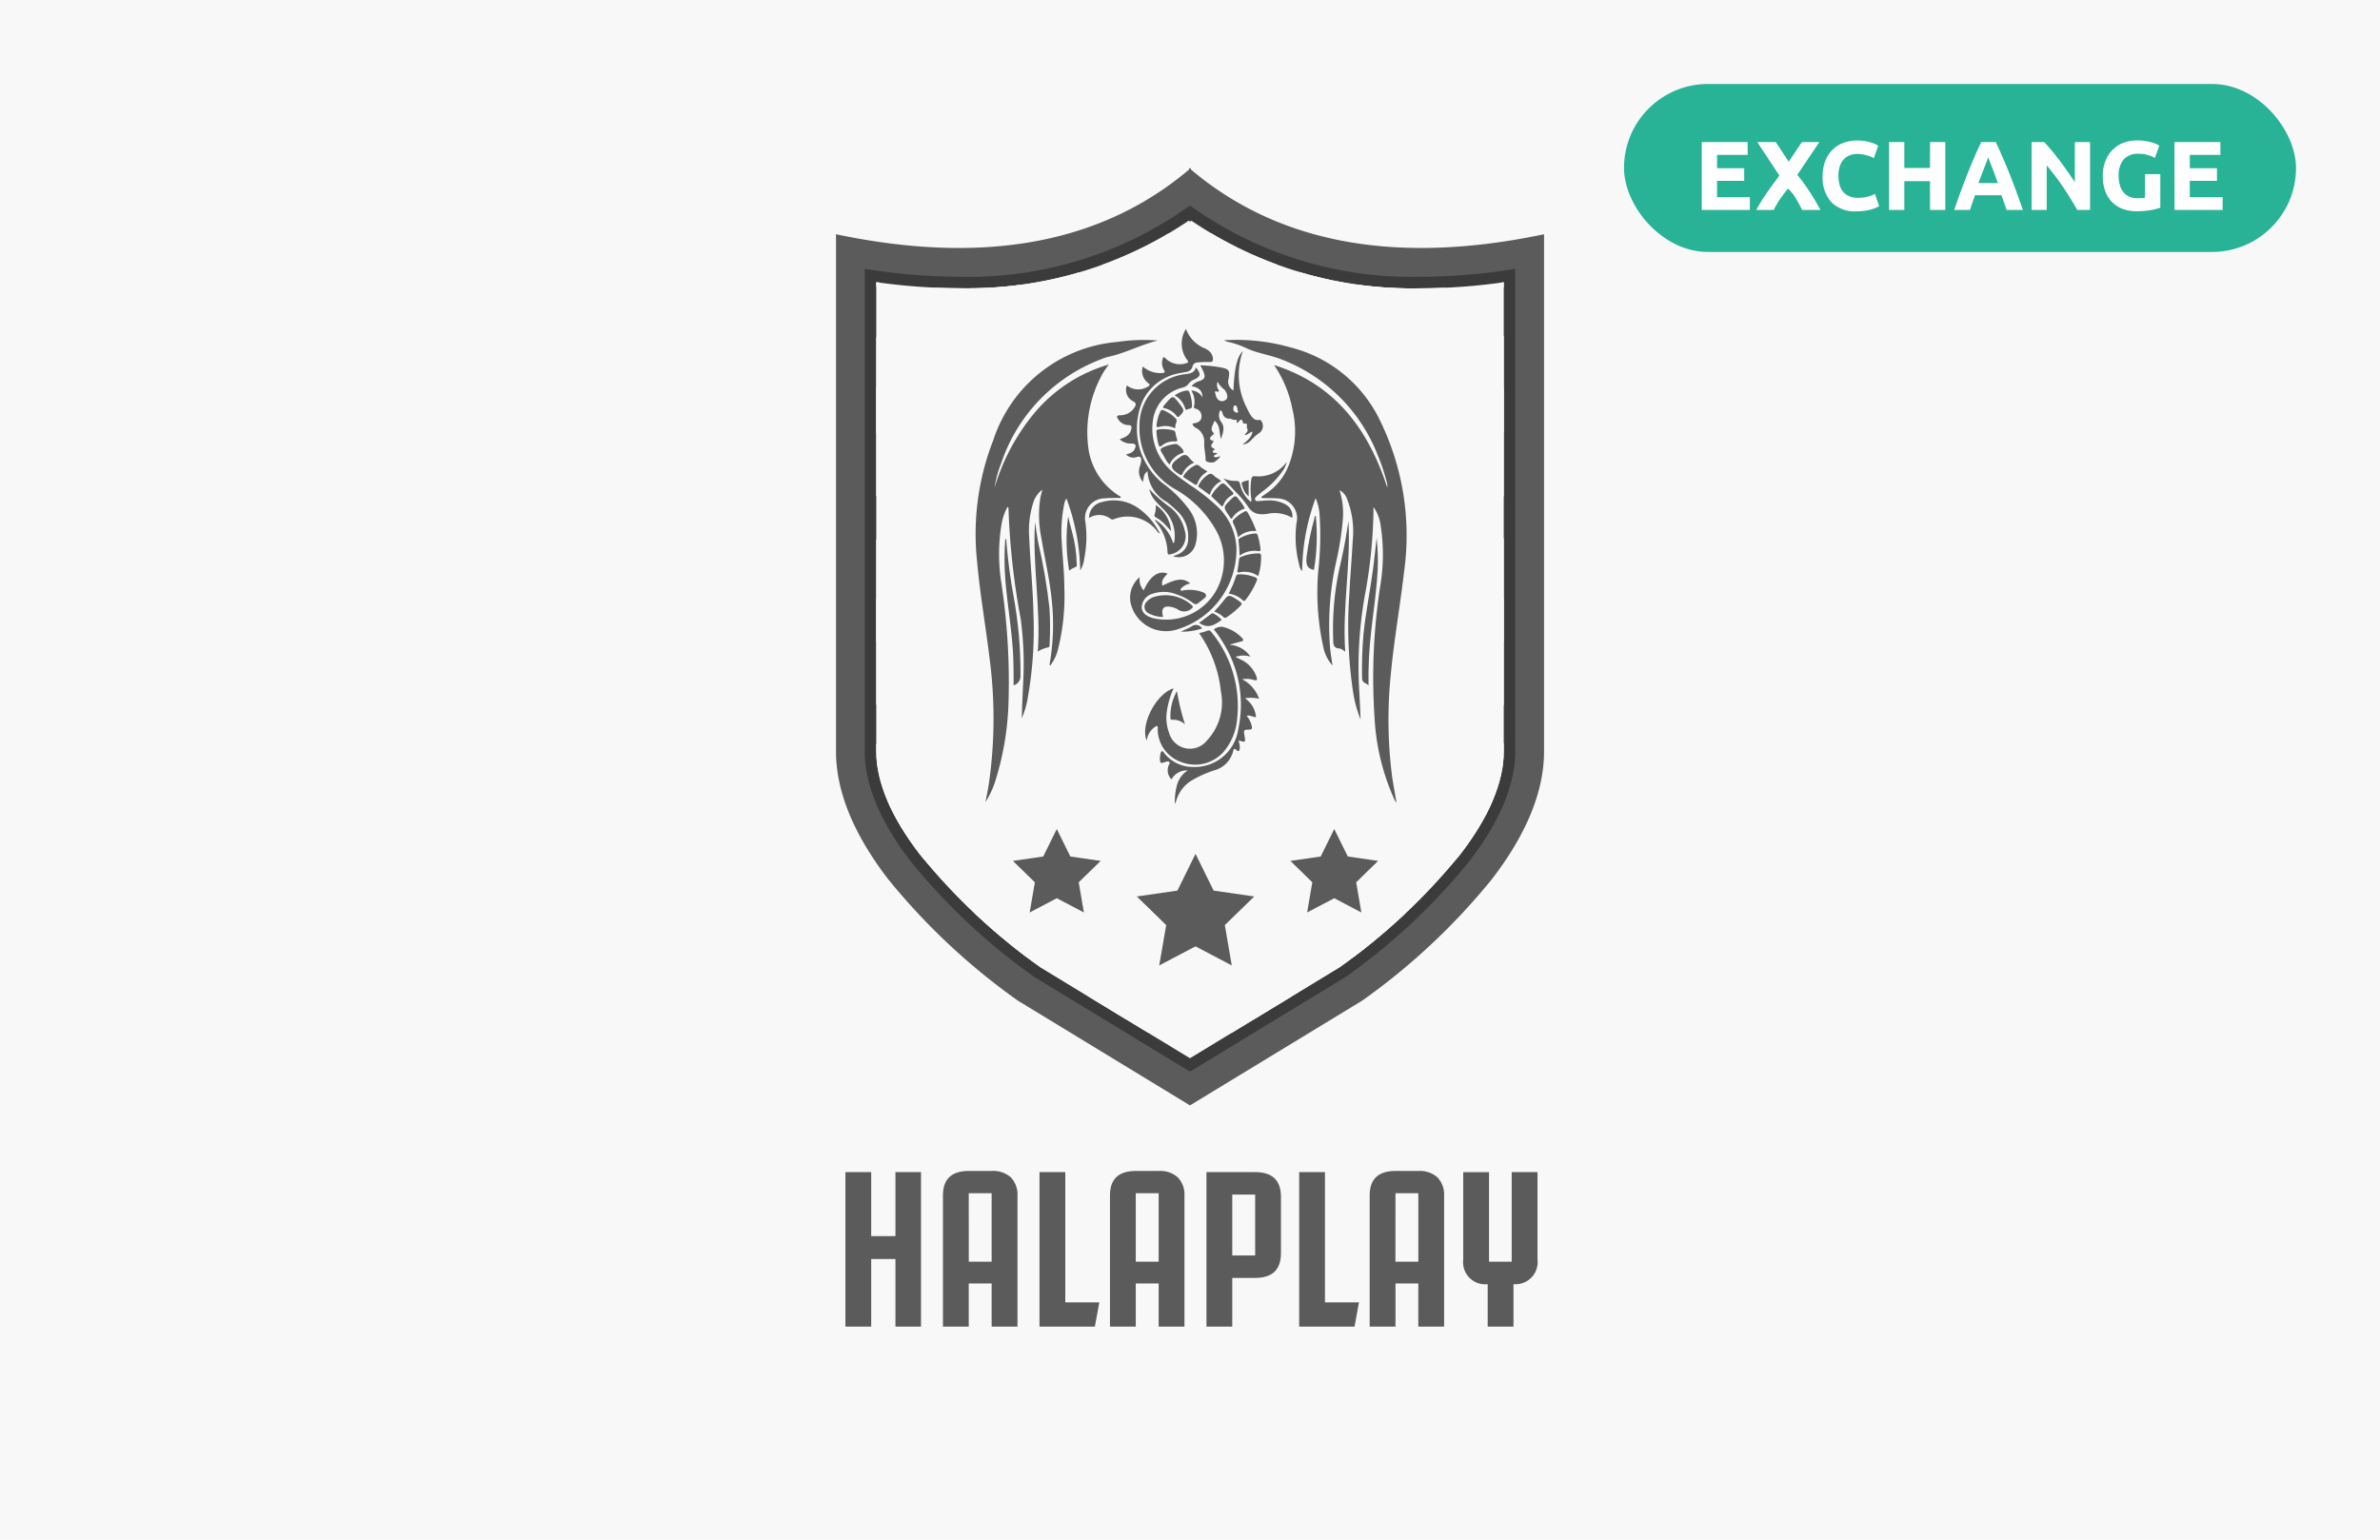
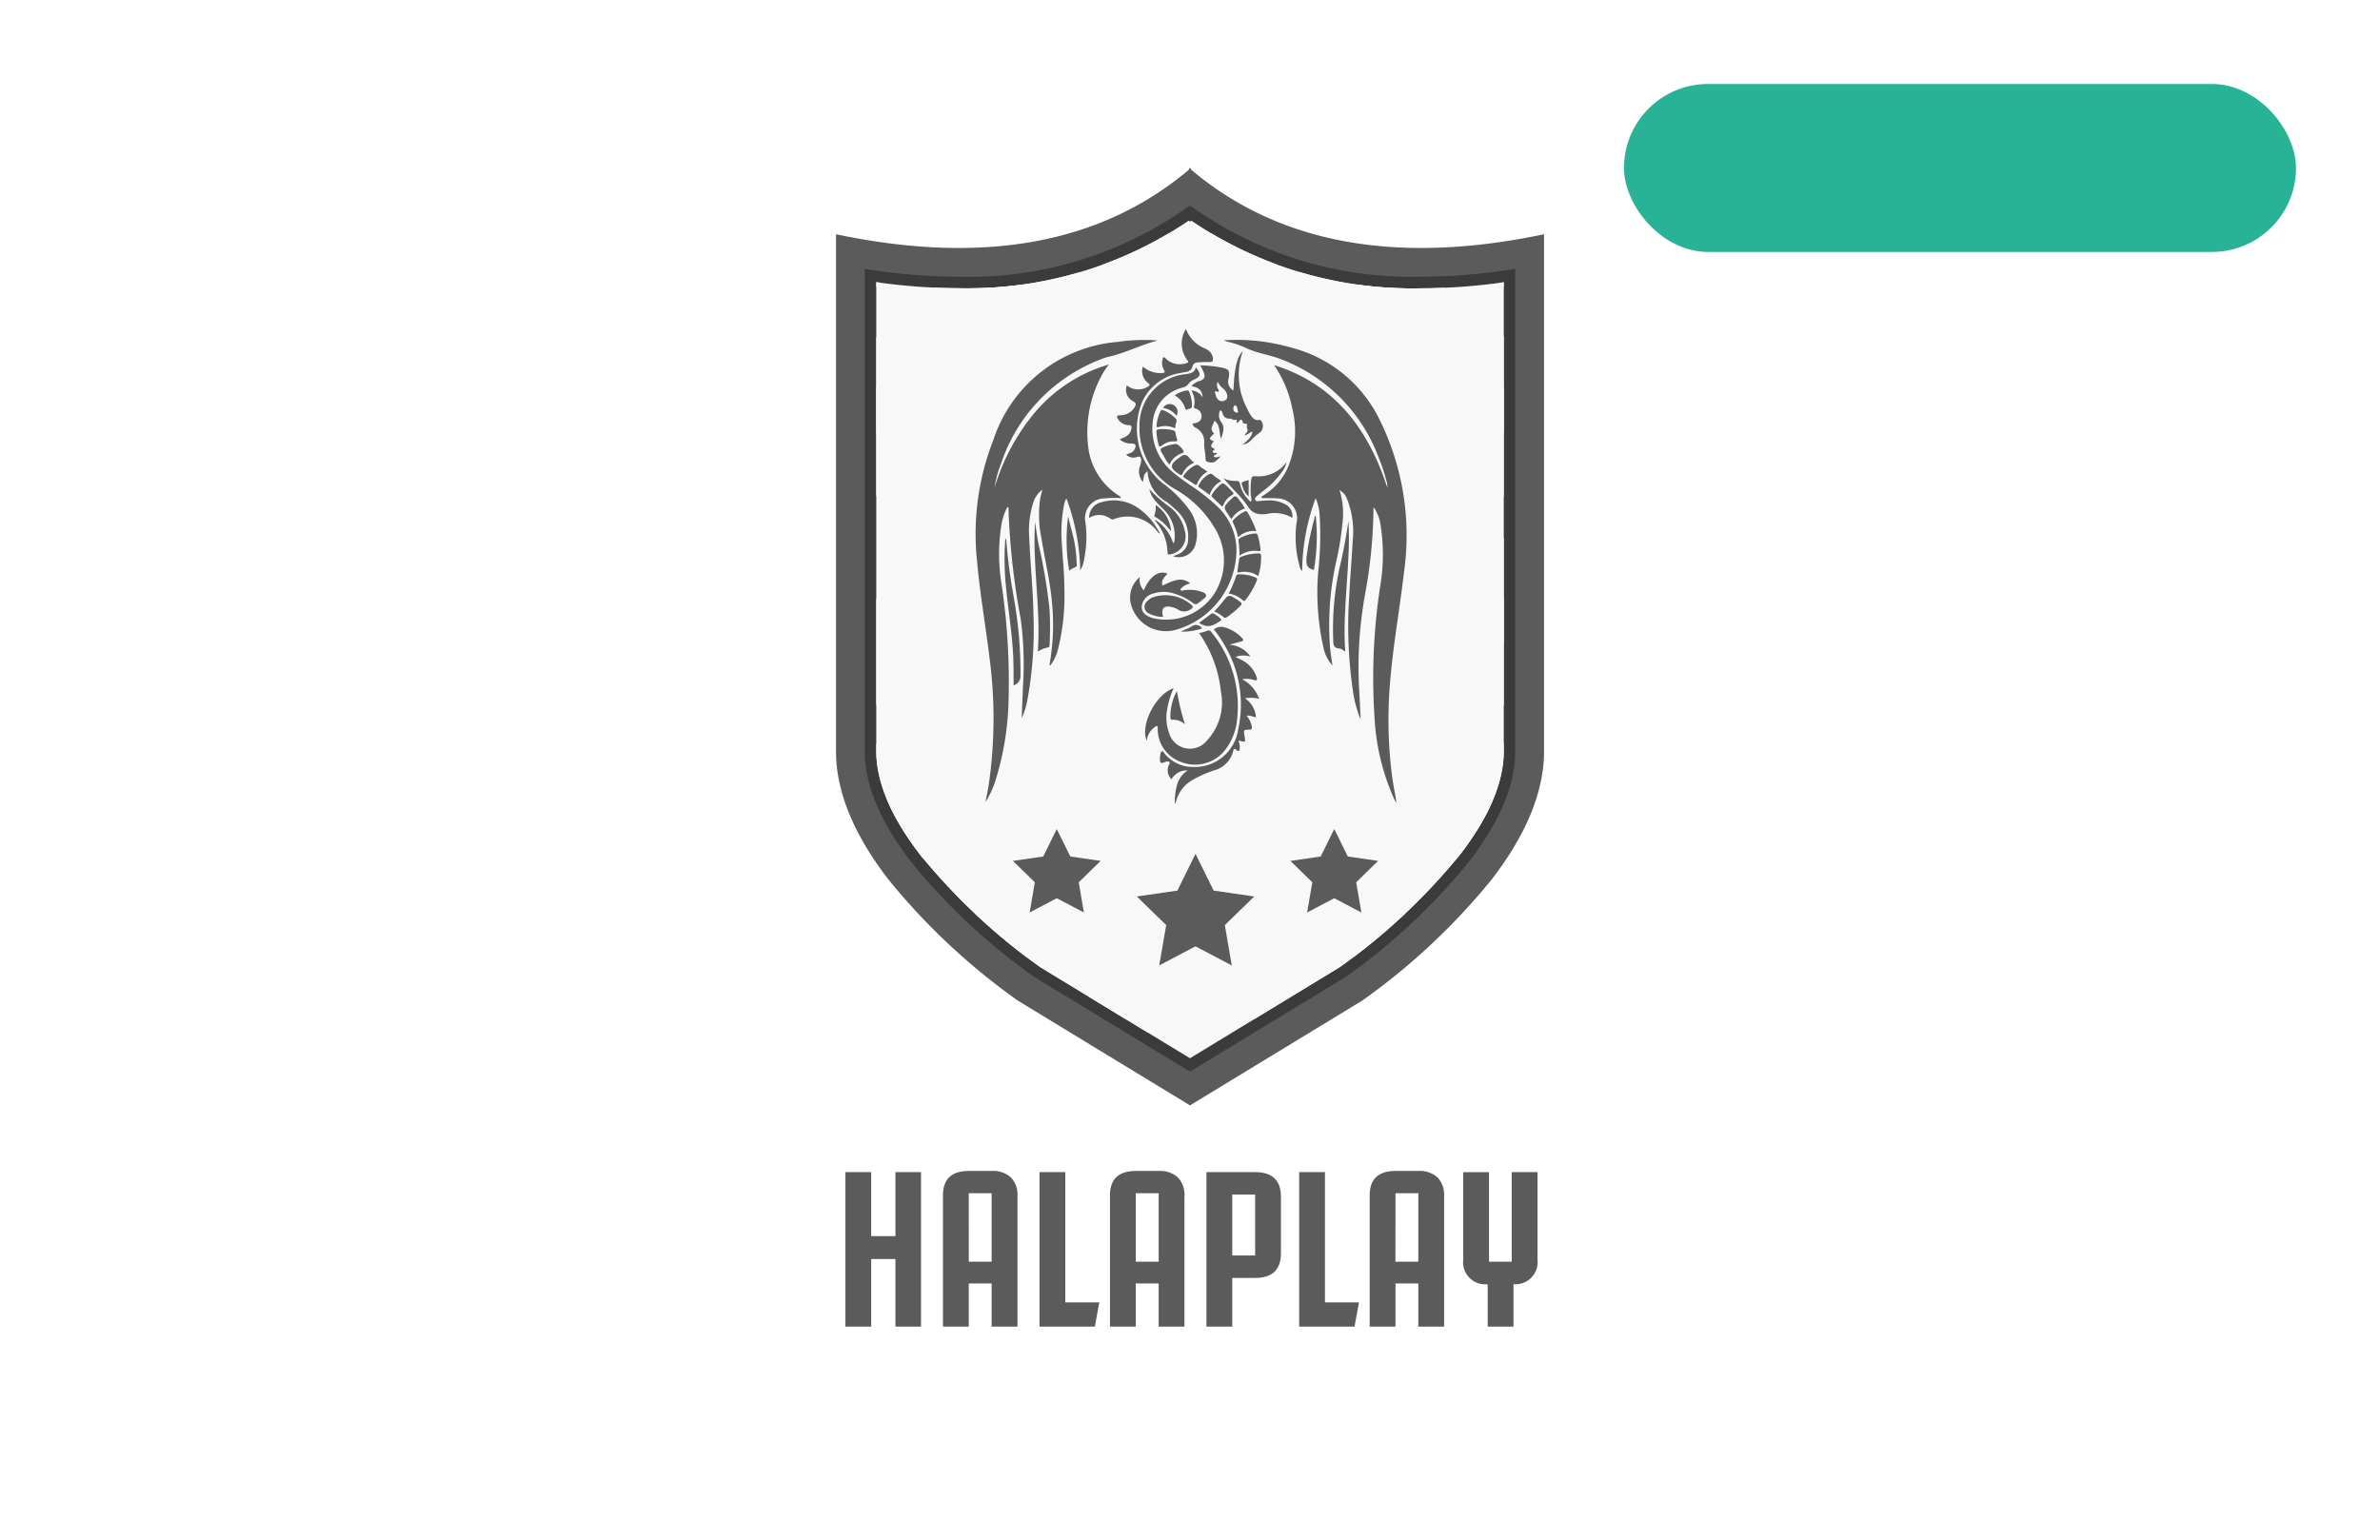
<svg xmlns="http://www.w3.org/2000/svg" width="170" height="110" viewBox="0 0 170 110">
  <defs>
    <clipPath id="a">
      <path d="M118.379,73.637A43.574,43.574,0,0,1,109.8,65.6c-2.079-2.7-3.134-5.178-3.134-7.374V24.7a42.564,42.564,0,0,0,5.894.432A28.046,28.046,0,0,0,128.989,20.3l.092.078.087-.074a28.045,28.045,0,0,0,16.426,4.835,42.558,42.558,0,0,0,5.894-.432V58.231c0,2.2-1.055,4.678-3.135,7.377a43.592,43.592,0,0,1-8.579,8.029l-10.7,6.509Z" transform="translate(-106.664 -20.296)" fill="#f8f8f8" clip-rule="evenodd" />
    </clipPath>
    <clipPath id="b">
      <rect width="55.596" height="61.233" fill="#f8f8f8" />
    </clipPath>
    <clipPath id="c">
      <rect width="55.596" height="61.234" fill="#f8f8f8" />
    </clipPath>
    <clipPath id="d">
      <path d="M149.746,102.312c-.195,3.084.418,6.135.2,9.25a2.166,2.166,0,0,1,.734-.294c.139-.012.1-.209.11-.324a21.347,21.347,0,0,0-.013-2.459,39.67,39.67,0,0,0-.815-4.751C149.877,103.262,149.818,102.786,149.746,102.312Z" transform="translate(-149.707 -102.312)" fill="#5b5b5b" />
    </clipPath>
    <clipPath id="e">
      <path d="M231.974,102.031c-.138.946-.3,1.886-.512,2.816a20.386,20.386,0,0,0-.588,5.283c0,.116.011.231.011.347,0,.327-.015.651.46.668.119,0,.234.125.4.221C231.525,108.223,232.155,105.14,231.974,102.031Z" transform="translate(-230.865 -102.031)" fill="#5b5b5b" />
    </clipPath>
    <clipPath id="f">
      <path d="M141.6,106.759a19,19,0,0,0,.005,3.025c.157,1.873.5,3.728.567,5.611.018.514.014,1.029.02,1.544,0,.1,0,.2,0,.321a.683.683,0,0,0,.491-.7,30.236,30.236,0,0,0-.5-5.7,38.549,38.549,0,0,1-.506-3.841A.33.33,0,0,0,141.6,106.759Z" transform="translate(-141.539 -106.759)" fill="#5b5b5b" />
    </clipPath>
    <clipPath id="g">
      <path d="M239.24,117.159a29.226,29.226,0,0,1,.2-3.944c.158-1.432.38-2.857.454-4.3a14.791,14.791,0,0,0-.074-2.3c-.079.7-.149,1.41-.24,2.113-.207,1.6-.537,3.173-.7,4.776a28.318,28.318,0,0,0-.1,3.153C238.783,116.983,239.082,116.987,239.24,117.159Z" transform="translate(-238.775 -106.615)" fill="#5b5b5b" />
    </clipPath>
    <clipPath id="h">
      <path d="M224.189,104.481a14.56,14.56,0,0,0,.129-3.87c-.11.032-.084.131-.1.2a19.042,19.042,0,0,0-.559,2.743C223.621,104.013,223.632,104.376,224.189,104.481Z" transform="translate(-223.646 -100.611)" fill="#5b5b5b" />
    </clipPath>
    <clipPath id="i">
      <path d="M158.542,100.777a12.991,12.991,0,0,0,.074,3.87,2.373,2.373,0,0,1,.45-.253c.147-.04.09-.171.087-.267a9.083,9.083,0,0,0-.321-2.207C158.722,101.543,158.638,101.159,158.542,100.777Z" transform="translate(-158.432 -100.777)" fill="#5b5b5b" />
    </clipPath>
  </defs>
  <g transform="translate(-629 -684)">
    <g transform="translate(-381 -2493)">
-       <path d="M0,0H170V110H0Z" transform="translate(1010 3177)" fill="#f8f8f8" />
-     </g>
+       </g>
    <g transform="translate(745 690)">
      <g transform="translate(-378 -3308)">
        <g transform="translate(-11255 2724)">
          <rect width="48" height="12" rx="6" transform="translate(11633 584)" fill="#28b296" />
-           <path d="M3.555,7V2.149H6.831v.917H4.647v.952H6.586v.9H4.647V6.083H6.992V7Zm7.171,0q-.2-.405-.448-.821a2.967,2.967,0,0,0-.56-.7q-.1.108-.248.3t-.3.409q-.15.217-.281.449T8.693,7H7.447A12.675,12.675,0,0,1,8.17,5.827q.417-.605.93-1.285L7.517,2.149H8.84l.924,1.4.945-1.4h1.246L10.381,4.49A14.869,14.869,0,0,1,11.4,5.913q.4.647.632,1.087Zm3.882.1a2.358,2.358,0,0,1-1.8-.658,2.623,2.623,0,0,1-.619-1.869A2.874,2.874,0,0,1,12.375,3.5a2.315,2.315,0,0,1,.518-.8,2.166,2.166,0,0,1,.784-.494,2.828,2.828,0,0,1,.987-.168,3.163,3.163,0,0,1,.56.045,3.631,3.631,0,0,1,.441.105,2.176,2.176,0,0,1,.315.123q.126.063.182.1l-.315.882a2.642,2.642,0,0,0-.521-.2A2.489,2.489,0,0,0,14.65,3a1.492,1.492,0,0,0-.493.084,1.116,1.116,0,0,0-.427.27,1.343,1.343,0,0,0-.3.48,2.012,2.012,0,0,0-.112.714,2.549,2.549,0,0,0,.073.627,1.329,1.329,0,0,0,.238.5,1.143,1.143,0,0,0,.431.332,1.532,1.532,0,0,0,.644.122,2.935,2.935,0,0,0,.427-.028,3.171,3.171,0,0,0,.336-.067,1.764,1.764,0,0,0,.259-.088l.2-.091.3.875a2.558,2.558,0,0,1-.651.252A3.794,3.794,0,0,1,14.608,7.1Zm5.25-4.949H20.95V7H19.858V4.942H18.024V7H16.932V2.149h1.092V4h1.834ZM25.324,7q-.081-.253-.174-.519l-.186-.531H23.07l-.184.532q-.092.267-.172.518H21.58q.274-.784.52-1.449T22.581,4.3q.235-.588.463-1.117t.474-1.033h1.035q.239.5.471,1.033T25.492,4.3q.236.588.482,1.253T26.494,7ZM24.012,3.248q-.037.106-.107.288t-.16.42q-.09.238-.2.525t-.226.6h1.387q-.111-.316-.216-.6t-.2-.526l-.165-.42Q24.056,3.351,24.012,3.248ZM30.372,7q-.469-.833-1.015-1.645a16.718,16.718,0,0,0-1.162-1.533V7H27.117V2.149h.889q.231.231.511.567t.571.718q.29.382.577.791t.539.788V2.149h1.085V7Zm4.4-4.011a1.331,1.331,0,0,0-1.1.423,1.8,1.8,0,0,0-.34,1.159,2.328,2.328,0,0,0,.084.648,1.424,1.424,0,0,0,.252.5,1.135,1.135,0,0,0,.42.326,1.4,1.4,0,0,0,.588.115q.182,0,.312-.007a1.477,1.477,0,0,0,.228-.028V4.438h1.092v2.4a4.113,4.113,0,0,1-.63.165,5.533,5.533,0,0,1-1.071.088,2.783,2.783,0,0,1-.99-.168,2.071,2.071,0,0,1-.76-.49,2.187,2.187,0,0,1-.486-.791A3.107,3.107,0,0,1,32.2,4.571a2.867,2.867,0,0,1,.189-1.078,2.322,2.322,0,0,1,.518-.794A2.184,2.184,0,0,1,33.68,2.2a2.66,2.66,0,0,1,.948-.168,3.836,3.836,0,0,1,.619.045,3.909,3.909,0,0,1,.476.105,2.209,2.209,0,0,1,.329.123q.13.063.186.1l-.315.875a2.847,2.847,0,0,0-.514-.207A2.188,2.188,0,0,0,34.775,2.989ZM37.323,7V2.149H40.6v.917H38.415v.952h1.939v.9H38.415V6.083H40.76V7Z" transform="translate(11635 586)" fill="#fff" />
        </g>
      </g>
    </g>
    <g transform="translate(593.001 690)">
      <g transform="translate(95.71 6)">
        <path d="M120.933,6l.066.055L121.065,6v.111q9.406,7.949,25.223,4.625V47.69c0,2.844-1.254,5.916-3.734,9.133a46.6,46.6,0,0,1-9.253,8.664l-12.237,7.446-.066.04-.066-.04L108.7,65.487a46.589,46.589,0,0,1-9.252-8.664c-2.48-3.218-3.734-6.289-3.734-9.133V10.736q15.818,3.325,25.223-4.625Z" transform="translate(-95.71 -6)" fill="#5b5b5b" fill-rule="evenodd" />
        <path d="M115.612,71.392a44.429,44.429,0,0,1-8.773-8.212c-2.193-2.845-3.305-5.5-3.305-7.876V20.821a42.615,42.615,0,0,0,6.716.564,27.065,27.065,0,0,0,16.474-5.059l.048.041.044-.038a27.068,27.068,0,0,0,16.47,5.056A42.615,42.615,0,0,0,150,20.821V55.3c0,2.381-1.113,5.032-3.307,7.879a44.442,44.442,0,0,1-8.771,8.21l-11.156,6.788Z" transform="translate(-101.479 -13.614)" fill="#3b3b3b" fill-rule="evenodd" />
        <g transform="translate(2.877 3.755)">
          <g clip-path="url(#a)">
            <g transform="translate(-5.403 -0.528)">
              <rect width="55.596" height="61.233" transform="translate(0 0)" fill="#f8f8f8" />
              <g transform="translate(0 0)">
                <g clip-path="url(#b)">
                  <g transform="translate(-39.106 -43.912)">
                    <path d="M206.948,50.268c-2.043-2.061-23.5,18.079-48,45.064s-42.786,50.614-40.915,52.866Z" transform="translate(-70.442 2.15)" fill="#f8f8f8" style="mix-blend-mode:multiply;isolation:isolate" />
                    <path d="M181.133,21.835c-2.043-2.061-23.5,18.079-48,45.064s-42.786,50.615-40.915,52.865Z" transform="translate(-51.407 23.116)" fill="#f8f8f8" style="mix-blend-mode:multiply;isolation:isolate" />
                    <path d="M155.317-6.6c-2.043-2.06-23.5,18.079-48,45.064S64.533,89.08,66.4,91.331Z" transform="translate(-32.371 44.081)" fill="#f8f8f8" style="mix-blend-mode:multiply;isolation:isolate" />
                    <path d="M129.5-35.031c-2.043-2.061-23.5,18.079-48,45.064S38.718,60.647,40.588,62.9Z" transform="translate(-13.336 65.046)" fill="#f8f8f8" style="mix-blend-mode:multiply;isolation:isolate" />
                    <path d="M103.686-63.464c-2.044-2.06-23.5,18.079-48,45.064S12.9,32.214,14.772,34.465Z" transform="translate(5.699 86.012)" fill="#f8f8f8" style="mix-blend-mode:multiply;isolation:isolate" />
                    <path d="M77.871-91.9c-2.044-2.06-23.5,18.079-48,45.064S-12.913,3.781-11.043,6.032Z" transform="translate(24.734 106.977)" fill="#f8f8f8" style="mix-blend-mode:multiply;isolation:isolate" />
                    <path d="M52.056-120.329c-2.044-2.061-23.5,18.079-48,45.064S-38.729-24.651-36.858-22.4Z" transform="translate(43.77 127.942)" fill="#f8f8f8" style="mix-blend-mode:multiply;isolation:isolate" />
                    <path d="M26.24-148.763c-2.044-2.061-23.5,18.079-48,45.064S-64.544-53.084-62.674-50.834Z" transform="translate(62.805 148.908)" fill="#f8f8f8" style="mix-blend-mode:multiply;isolation:isolate" />
                  </g>
                </g>
              </g>
              <g transform="translate(0)">
                <g clip-path="url(#c)">
                  <g transform="translate(-41.041 -43.071)">
                    <path d="M18.742,151.4c1.871-2.251-16.415-25.881-40.915-52.865s-45.955-47.124-48-45.064Z" transform="translate(70.172 -1.049)" fill="#f8f8f8" style="mix-blend-mode:multiply;isolation:isolate" />
                    <path d="M44.556,122.964C46.427,120.713,28.142,97.083,3.641,70.1s-45.955-47.124-48-45.064Z" transform="translate(51.138 19.916)" fill="#f8f8f8" style="mix-blend-mode:multiply;isolation:isolate" />
-                     <path d="M70.372,94.53c1.871-2.251-16.415-25.881-40.915-52.865S-16.5-5.459-18.542-3.4Z" transform="translate(32.102 40.882)" fill="#f8f8f8" style="mix-blend-mode:multiply;isolation:isolate" />
                    <path d="M96.188,66.1c1.871-2.251-16.415-25.881-40.915-52.865s-45.955-47.124-48-45.064Z" transform="translate(13.066 61.846)" fill="#f8f8f8" style="mix-blend-mode:multiply;isolation:isolate" />
                    <path d="M122,37.665c1.871-2.251-16.415-25.881-40.915-52.865s-45.955-47.124-48-45.064Z" transform="translate(-5.969 82.812)" fill="#f8f8f8" style="mix-blend-mode:multiply;isolation:isolate" />
                    <path d="M147.818,9.232c1.87-2.251-16.415-25.881-40.915-52.865S60.948-90.758,58.9-88.7Z" transform="translate(-25.004 103.777)" fill="#f8f8f8" style="mix-blend-mode:multiply;isolation:isolate" />
                    <path d="M173.633-19.2c1.871-2.251-16.415-25.881-40.915-52.866s-45.955-47.124-48-45.064Z" transform="translate(-44.039 124.743)" fill="#f8f8f8" style="mix-blend-mode:multiply;isolation:isolate" />
                    <path d="M199.449-47.634c1.871-2.251-16.414-25.881-40.915-52.866s-45.955-47.124-48-45.064Z" transform="translate(-63.075 145.708)" fill="#f8f8f8" style="mix-blend-mode:multiply;isolation:isolate" />
                  </g>
                </g>
              </g>
            </g>
          </g>
        </g>
        <g transform="translate(9.992 11.5)">
          <path d="M134.443,85.8a6.265,6.265,0,0,0,.732-1.594,20.664,20.664,0,0,0,.919-5.681,47.014,47.014,0,0,0-.5-8.274,13.307,13.307,0,0,1-.028-4.148,4.169,4.169,0,0,1,.447-1.383.1.1,0,0,1,.075.117,51.993,51.993,0,0,0,.875,7.895,24.477,24.477,0,0,1,.156,4.85c-.023.741-.069,1.482-.078,2.227a6.2,6.2,0,0,0,.42-1.435,27.62,27.62,0,0,0,.41-5.969c-.033-1.853-.231-3.7-.305-5.546a6.517,6.517,0,0,1,.288-2.43,1.78,1.78,0,0,1,.652-.942c-.061.252-.117.444-.154.64a8.283,8.283,0,0,0,.1,2.886c.242,1.494.6,2.969.738,4.48a16.323,16.323,0,0,1-.129,4.246c-.014.083-.027.166-.037.25,0,.015.018.032.04.068a3.057,3.057,0,0,0,.556-1.152,15.619,15.619,0,0,0,.456-4.441c0-1.064-.124-2.121-.18-3.182a10.094,10.094,0,0,1,.159-2.7,1.231,1.231,0,0,1,.171-.471,15.543,15.543,0,0,1,.988,5.138,2.151,2.151,0,0,0,.286-.847,7.837,7.837,0,0,0,.082-2.605,1.412,1.412,0,0,1,1.36-1.693,10.75,10.75,0,0,1,1.151-.025c.029-.116-.053-.129-.1-.157a4.76,4.76,0,0,1-2.226-3.636,8.533,8.533,0,0,1,1.071-5.134,6.021,6.021,0,0,1,.422-.61,10.884,10.884,0,0,0-5.217,3.342,15.1,15.1,0,0,0-2.948,5.451,7.767,7.767,0,0,1,.477-1.754,12.022,12.022,0,0,1,7.167-7.429,3.08,3.08,0,0,1,.448-.152c1.227-.261,2.341-.864,3.556-1.172a12.721,12.721,0,0,0-2.87.1A10.237,10.237,0,0,0,135,59.951a18.393,18.393,0,0,0-1.16,8.61c.2,2.3.605,4.565.881,6.852a32.813,32.813,0,0,1-.036,9.091C134.619,84.938,134.525,85.368,134.443,85.8Z" transform="translate(-133.756 -52)" fill="#5b5b5b" />
          <path d="M211.913,64.721a2.91,2.91,0,0,1,.5,1.285,13.468,13.468,0,0,1-.028,4.367,43.1,43.1,0,0,0-.4,9.44,16.21,16.21,0,0,0,1.4,5.762,1.246,1.246,0,0,0,.165.265c-.107-.671-.242-1.334-.331-2.006a31.867,31.867,0,0,1-.075-7.18c.229-2.451.664-4.876.947-7.321a18.667,18.667,0,0,0-1.877-11.117,9.718,9.718,0,0,0-6.206-4.9,14.119,14.119,0,0,0-4.78-.517,1.74,1.74,0,0,0,.228.1,6.144,6.144,0,0,1,1.314.436c.792.386,1.671.491,2.487.8a11.985,11.985,0,0,1,6.976,6.931,13.184,13.184,0,0,1,.592,1.763,1.059,1.059,0,0,1,.065.489c-1.365-4.194-3.746-7.38-8.082-8.746a8.309,8.309,0,0,1,1.3,3.118,6.673,6.673,0,0,1-.24,4,4.334,4.334,0,0,1-1.641,2.069L203.88,64c.093.118.2.069.3.073.283.011.57-.007.85.025a1.414,1.414,0,0,1,1.377,1.76,7.792,7.792,0,0,0,.2,3,.764.764,0,0,0,.205.433,15.282,15.282,0,0,1,.961-5.211,3.422,3.422,0,0,1,.282,1.157,23,23,0,0,1-.092,4.032,18.086,18.086,0,0,0,.355,5.427,2.816,2.816,0,0,0,.658,1.337c-.056-.4-.122-.8-.165-1.2a20.781,20.781,0,0,1,.471-6.394,22.279,22.279,0,0,0,.429-2.773,5.431,5.431,0,0,0-.23-2.155,1.116,1.116,0,0,1,.532.613,6.334,6.334,0,0,1,.409,3c-.064,1.271-.181,2.54-.24,3.811a32.048,32.048,0,0,0,.271,7.018,8.672,8.672,0,0,0,.533,1.936c-.034-.7-.059-1.391-.1-2.086a29.091,29.091,0,0,1,.463-7.1,35.144,35.144,0,0,0,.557-5.774C211.9,64.863,211.908,64.792,211.913,64.721Z" transform="translate(-183.503 -51.988)" fill="#5b5b5b" />
          <path d="M180.035,75.668c-.536-.4-.94-.357-2,.163-.062-.328,0-.467.372-.858-.625-.265-1.274.184-1.7,1.194a1.1,1.1,0,0,1-.282-.951,1.9,1.9,0,0,0-.652,1.865,2.587,2.587,0,0,0,3.184,1.913,5.954,5.954,0,0,0,4.369-5.9,4.339,4.339,0,0,0-1.3-2.863,14.235,14.235,0,0,0-2.027-1.6c-.377-.268-.761-.53-1.113-.829a4.039,4.039,0,0,1-1.529-3.744,2.792,2.792,0,0,1,2.087-2.37.784.784,0,0,0,.488-.31.782.782,0,0,1,.35-.261c.508-.242.537-.379.152-.884-.122.438-.477.443-.818.494A3.667,3.667,0,0,0,176.4,64.4a5,5,0,0,0,2.627,4.579,7.739,7.739,0,0,1,2.746,2.727,4.431,4.431,0,0,1,0,4.655,4.115,4.115,0,0,1-4.324,1.806c-.549-.125-.861-.393-.891-.765a1.051,1.051,0,0,1,.781-.995,2.456,2.456,0,0,1,1.67.03,4.232,4.232,0,0,1,1.2.619.281.281,0,0,0,.415,0c.069-.064.155-.11.223-.175.12-.114.341-.217.308-.37-.04-.183-.28-.23-.459-.288a2.7,2.7,0,0,0-1.157-.058c-.065.007-.155.073-.195-.025-.032-.079.049-.132.1-.183A1.315,1.315,0,0,1,180.035,75.668Z" transform="translate(-164.713 -57.487)" fill="#5b5b5b" />
          <path d="M183.657,132a8.837,8.837,0,0,1,1.56,4.184,3.953,3.953,0,0,1-.993,3.481,1.549,1.549,0,0,1-2.719-.564,3.043,3.043,0,0,1-.148-1.522,6.134,6.134,0,0,1,.478-1.637c-1.248.4-2.4,2.59-1.92,3.749a1.378,1.378,0,0,1,.72-1.066c.093.053.065.123.066.181a2.5,2.5,0,0,0,1.666,2.4,2.728,2.728,0,0,0,3.009-.687,4.145,4.145,0,0,0,1-2.409,8.323,8.323,0,0,0-1.823-6.16c-.094-.124-.17-.185-.336-.108A3.619,3.619,0,0,1,183.657,132Z" transform="translate(-167.711 -110.268)" fill="#5b5b5b" />
          <path d="M177.088,49.785a1.954,1.954,0,0,0,.1,2.234c.1.125.064.173-.073.212a1.454,1.454,0,0,1-1.371-.239c-.08-.062-.129-.168-.269-.191a.956.956,0,0,0,.036.9c.12.2.039.222-.139.237a1.893,1.893,0,0,1-1.366-.466,1.073,1.073,0,0,0,.367,1.168c.186.134.122.2-.026.279a1.293,1.293,0,0,1-1.479-.1.9.9,0,0,0,.439,1.129c.238.13.232.25.108.441a1.2,1.2,0,0,1-1.034.565c-.272.007-.246.118-.135.283a.881.881,0,0,0,.737.42c.217,0,.24.111.2.285a.78.78,0,0,1-.427.554c-.119.062-.246.109-.4.175a1.153,1.153,0,0,0,.838.3c.307.011.366.121.228.407-.118.243-.359.3-.609.377a.718.718,0,0,0,.754.186c.295-.1.336.071.324.282a2.055,2.055,0,0,1-.1.394,1.117,1.117,0,0,0,.229,1.1c.085-.56.085-.56.326-.776a2.628,2.628,0,0,0,1.372,2.206c.258.2.5.418.738.641a2.484,2.484,0,0,1,.789,1.956,1.174,1.174,0,0,1-.822,1.182l-.254.1a1.238,1.238,0,0,0,1.614-.9,2.879,2.879,0,0,0-.5-2.482,8.734,8.734,0,0,0-1.905-1.873,5.042,5.042,0,0,1-1.388-5.837,3.622,3.622,0,0,1,2.707-2c.133-.029.269-.048.4-.077a.517.517,0,0,0,.451-.35c.064-.308.27-.33.507-.339a7.03,7.03,0,0,1,.724-.02c.221.015.253-.1.234-.265a.756.756,0,0,0-.274-.516,1.479,1.479,0,0,0-.261-.175A2.386,2.386,0,0,1,177.088,49.785Z" transform="translate(-162.08 -49.785)" fill="#5b5b5b" />
          <path d="M194.479,60.887c.322.419.1.815,0,1.223-.166-.437-.028-.969-.478-1.306-.068.295-.387.574-.041.9.033.032-.048.078-.083.113-.275.273-.266.318.081.456-.264.349-.26.38.075.566-.024.085-.175.082-.154.179.034.154.2.038.332.124l-.278.182c.165.208.323.016.505.038-.068.073-.107.122-.153.163a2.392,2.392,0,0,1-.267.22c-.171.112-.654.014-.65-.13.012-.4-.106-.788-.1-1.193a1.105,1.105,0,0,0-.559-1.09.441.441,0,0,1-.278-.318c.307-.046.6-.115.648-.463a.559.559,0,0,0-.438-.613c-.079-.028-.131-.064-.1-.158a1.48,1.48,0,0,0-.193-1.131.933.933,0,0,1,.8.49c0-.512-.314-.732-.788-.8a1.141,1.141,0,0,1,.6-.375c.336-.131.406-.267.279-.606a5.528,5.528,0,0,0-.251-.512,9.886,9.886,0,0,1,1.473.154c.59.119.654.214.55.807a.722.722,0,0,0,.348.84c.064-1.587.268-2.44.672-2.812a5.106,5.106,0,0,0,.305,4.1,2.956,2.956,0,0,0,.237.445c.148.224.314.432.635.369a.148.148,0,0,1,.11.032.625.625,0,0,1-.061.864,3.285,3.285,0,0,0-.6.511.95.95,0,0,1-.636.354c.314-.282.628-.495.7-.923-.229.055-.349.234-.557.252.056-.173.308-.24.166-.5-.043-.079.074-.356-.125-.329-.273.037-.121-.271-.3-.269a.15.15,0,0,0-.126.078c-.044.059-.083.123-.166.14-.067-.061.048-.25-.086-.216-.18.046-.292-.092-.454-.085a.466.466,0,0,1-.477-.341c-.034-.09-.042-.208-.178-.261A.778.778,0,0,0,194.479,60.887Zm-.2-2.319c.04.065.069.209-.05.168-.319-.11-.148.128-.142.2a.608.608,0,0,0,.115.287.4.4,0,0,0,.529.138c.217-.1.219-.283.155-.481a.8.8,0,0,0-.221-.337,1.5,1.5,0,0,1-.436-.526A.6.6,0,0,0,194.277,58.568Zm1.414,1.582c-.082-.145-.02-.376-.2-.44-.083-.03-.147.133-.143.24a.276.276,0,0,0,.231.277C195.651,60.23,195.721,60.2,195.69,60.149Z" transform="translate(-176.959 -54.248)" fill="#5b5b5b" />
          <path d="M190.891,135.939a2.49,2.49,0,0,0-1.21-1.39,1.644,1.644,0,0,1,.834.048c.246.071.25-.027.194-.21a2.117,2.117,0,0,0-1.131-1.251c-.1-.053-.2-.1-.379-.186a1.68,1.68,0,0,1,1.07-.022,1.935,1.935,0,0,0-1.513-.845c.346-.1.6-.176.85-.237.194-.047.186-.123.065-.248a2.723,2.723,0,0,0-1.4-.8.889.889,0,0,0-.512.116c-.169.062-.031.154.014.214a9.1,9.1,0,0,1,.677,1.026,8.322,8.322,0,0,1,.943,6,3.14,3.14,0,0,1-3.245,2.657,2.6,2.6,0,0,1-2.032-.986c-.044-.052-.065-.152-.156-.132s-.1.107-.11.175a1.5,1.5,0,0,0-.044.342c.01.346.043.364.366.248.1-.035.216-.078.3,0s-.021.172-.048.254a.924.924,0,0,0,.207.986,1.249,1.249,0,0,1,1.158-.641,1.829,1.829,0,0,0-.768,1.062,4.374,4.374,0,0,0-.144,1.337,1.67,1.67,0,0,0,.085-.2,2.491,2.491,0,0,1,1.246-1.557,8.37,8.37,0,0,1,1.47-.645,1.893,1.893,0,0,0,1.365-1.4c.033-.151.107-.174.212-.068.2.2.227.036.258-.118a1.377,1.377,0,0,0-.091-.515c.025-.012.046-.031.059-.027.444.141.444.141.365-.355-.065-.406-.065-.416.336-.429.172-.005.216-.051.19-.223a1.752,1.752,0,0,0-.37-.761c.241-.07.425.085.666.1a1.8,1.8,0,0,0-.79-1.355A2.634,2.634,0,0,1,190.891,135.939Z" transform="translate(-170.657 -109.516)" fill="#5b5b5b" />
          <path d="M205.627,85.984A2.49,2.49,0,0,1,203.368,87c-.177-.015-.24.048-.267.217a4.709,4.709,0,0,0-.017,1.289.464.464,0,0,1-.012.33,2.214,2.214,0,0,1-.774-1.264c-.042-.18-.105-.241-.29-.235a2.051,2.051,0,0,1-.9-.185c.249.275.575.652.919,1.011a6.943,6.943,0,0,1,.862,1.045,1.062,1.062,0,0,0,.926.506,2.422,2.422,0,0,0,.409-.021,2.443,2.443,0,0,1,1.8.283.927.927,0,0,0-.5-.973,2.426,2.426,0,0,0-1.343-.267c-.168,0-.336.029-.5.035-.111,0-.258.05-.307-.086s.07-.213.154-.289c.132-.12.273-.231.414-.34a6.105,6.105,0,0,0,1.383-1.416A1.8,1.8,0,0,0,205.627,85.984Z" transform="translate(-183.423 -76.477)" fill="#5b5b5b" />
          <path d="M164.558,97.691a1.341,1.341,0,0,1,1.536.062.234.234,0,0,0,.236.023,2.656,2.656,0,0,1,3.125.911.314.314,0,0,0,.17.113c-.089-.15-.173-.3-.267-.449a4.632,4.632,0,0,0-1.368-1.417,3.036,3.036,0,0,0-2.538-.371A1.124,1.124,0,0,0,164.558,97.691Z" transform="translate(-156.468 -84.186)" fill="#5b5b5b" />
          <path d="M180.916,93.347a1.961,1.961,0,0,0,.508.919c.162.192.345.367.526.543a2.644,2.644,0,0,1,.76,2.275.322.322,0,0,1-.029.088c0,.008-.017.012-.059.039a3.049,3.049,0,0,0-1.254-1.658c-.05.024-.037.056-.018.077a3.6,3.6,0,0,1,.871,2.214c.011.173.058.211.231.158a1.308,1.308,0,0,0,1-1.685,2.871,2.871,0,0,0-1.026-1.654A10.2,10.2,0,0,1,180.916,93.347Z" transform="translate(-168.53 -81.906)" fill="#5b5b5b" />
          <path d="M180.964,123.74c-.18-.614.044-.846.641-.7a1.381,1.381,0,0,1,.46.2.8.8,0,0,0,.977-.141c.083-.1.009-.149-.044-.209a2.822,2.822,0,0,0-2.821-.533,1.18,1.18,0,0,0-.353.26.515.515,0,0,0,.14.884A2.186,2.186,0,0,0,180.964,123.74Z" transform="translate(-167.584 -103.164)" fill="#5b5b5b" />
          <path d="M202.513,117.917a1.859,1.859,0,0,1,1,.472c.1.1.153.049.22-.037a5.885,5.885,0,0,0,.777-1.327c.054-.127.048-.211-.1-.27a2.9,2.9,0,0,0-1.168-.211.191.191,0,0,0-.207.149A7.366,7.366,0,0,1,202.513,117.917Z" transform="translate(-184.455 -99.01)" fill="#5b5b5b" />
          <path d="M206.381,112.471a4.459,4.459,0,0,0,.207-1.437c0-.137-.061-.188-.191-.185a3.459,3.459,0,0,0-1.259.255.183.183,0,0,0-.121.165c-.032.26-.072.519-.114.778-.018.112-.016.194.134.156A1.7,1.7,0,0,1,206.381,112.471Z" transform="translate(-186.212 -94.812)" fill="#5b5b5b" />
          <path d="M205.257,107.018a1.8,1.8,0,0,1,1.349-.326c.146.029.152-.064.142-.169a5.447,5.447,0,0,0-.193-.951c-.039-.136-.125-.147-.239-.137a2.618,2.618,0,0,0-1.01.319c-.08.042-.147.09-.125.191A10.235,10.235,0,0,1,205.257,107.018Z" transform="translate(-186.419 -90.818)" fill="#5b5b5b" />
          <path d="M204.014,101.226a1.6,1.6,0,0,1,1.3-.443,7.239,7.239,0,0,0-.629-1.345c-.069-.115-.15-.082-.24-.036a2.793,2.793,0,0,0-.731.544.2.2,0,0,0-.055.254A4.608,4.608,0,0,1,204.014,101.226Z" transform="translate(-185.282 -86.339)" fill="#5b5b5b" />
          <path d="M198.593,123.534a1.936,1.936,0,0,1,.648.385c.1.1.177.065.275,0a6.59,6.59,0,0,0,.941-.789c.119-.12.124-.2-.023-.3-.08-.05-.153-.111-.233-.162-.587-.367-.584-.363-1.01.173C199.01,123.074,198.808,123.288,198.593,123.534Z" transform="translate(-181.564 -103.341)" fill="#5b5b5b" />
          <path d="M197.786,92.714c.032.035.062.075.1.109.188.182.381.36.563.546.107.11.156.1.215-.045a1.321,1.321,0,0,1,.594-.668c.16-.086.119-.162.023-.259s-.186-.2-.283-.294c-.385-.383-.4-.385-.782.016A2,2,0,0,0,197.786,92.714Z" transform="translate(-180.969 -80.777)" fill="#5b5b5b" />
          <path d="M184.635,82.565a1.52,1.52,0,0,1,.9-.826c.05-.016.1-.029.112-.092.019-.162-.4-.576-.568-.562a2.854,2.854,0,0,0-.876.23c-.176.075-.257.16-.138.349s.226.4.346.6C184.465,82.356,184.541,82.441,184.635,82.565Z" transform="translate(-170.807 -72.864)" fill="#5b5b5b" />
          <path d="M182.87,77.285a4.09,4.09,0,0,0,.139.833c.042.152.076.233.239.1a1.322,1.322,0,0,1,.935-.3c.183.01.188-.061.142-.2a1.974,1.974,0,0,1-.1-.4c-.014-.129-.08-.174-.195-.2a2.907,2.907,0,0,0-1-.063C182.881,77.07,182.84,77.145,182.87,77.285Z" transform="translate(-169.964 -69.881)" fill="#5b5b5b" />
          <path d="M191.9,87.241a3.052,3.052,0,0,0-.349-.232c-.17-.081-.291-.333-.512-.229a2.1,2.1,0,0,0-.839.741c-.07.1.04.146.105.189.219.143.443.28.661.424.093.061.167.09.211-.048A1.585,1.585,0,0,1,191.9,87.241Z" transform="translate(-175.358 -77.045)" fill="#5b5b5b" />
          <path d="M184.226,73.149a.591.591,0,0,0,.022-.14c-.022-.189.2-.373.021-.561a2.433,2.433,0,0,0-.912-.6c-.106-.039-.15.037-.188.117a2.84,2.84,0,0,0-.263.963c-.012.13.021.154.158.129A1.587,1.587,0,0,1,184.226,73.149Z" transform="translate(-169.996 -66.049)" fill="#5b5b5b" />
          <path d="M201.952,96.932a1.605,1.605,0,0,1,.939-.733,2.332,2.332,0,0,0-.347-.538c-.324-.44-.326-.438-.709-.058-.482.479-.487.509-.115,1.047C201.784,96.743,201.818,96.861,201.952,96.932Z" transform="translate(-183.675 -83.364)" fill="#5b5b5b" />
          <path d="M188.675,84.628a2.139,2.139,0,0,1-.329-.309c-.213-.319-.444-.286-.7-.069-.016.013-.035.023-.052.035-.693.469-.682.754.04,1.187.084.05.147.082.2-.035A1.561,1.561,0,0,1,188.675,84.628Z" transform="translate(-173.077 -75.075)" fill="#5b5b5b" />
          <path d="M195.909,89.709a2.318,2.318,0,0,0-.321-.235c-.189-.09-.33-.381-.56-.262a1.888,1.888,0,0,0-.74.8c-.051.091.031.13.089.172.228.166.456.331.71.515A1.577,1.577,0,0,1,195.909,89.709Z" transform="translate(-178.379 -78.836)" fill="#5b5b5b" />
          <path d="M187.141,148.312a3.633,3.633,0,0,0-.464,1.879c0,.107.019.184.159.168a1.2,1.2,0,0,1,.881.329A17.022,17.022,0,0,1,187.141,148.312Z" transform="translate(-172.778 -122.435)" fill="#5b5b5b" />
-           <path d="M184.66,69.123a1.481,1.481,0,0,1,.965.566c.073.1.118.109.215.012.332-.335.362-.4.069-.782-.58-.76-.515-.729-1.126-.036A.375.375,0,0,0,184.66,69.123Z" transform="translate(-171.291 -63.479)" fill="#5b5b5b" />
+           <path d="M184.66,69.123a1.481,1.481,0,0,1,.965.566A.375.375,0,0,0,184.66,69.123Z" transform="translate(-171.291 -63.479)" fill="#5b5b5b" />
          <path d="M187.827,66.88a1.573,1.573,0,0,1,.752.923c.025.091.077.131.158.078.112-.073.321-.017.326-.231a2.607,2.607,0,0,0-.189-1.01c-.051-.131-.157-.121-.262-.1A2,2,0,0,0,187.827,66.88Z" transform="translate(-173.626 -62.129)" fill="#5b5b5b" />
          <path d="M196.078,127.623a1.955,1.955,0,0,0-.534-.424.178.178,0,0,0-.229.006c-.281.215-.568.424-.853.637C195.022,128.194,195.385,128.145,196.078,127.623Z" transform="translate(-178.518 -106.839)" fill="#5b5b5b" />
          <path d="M182.4,97.687a1.5,1.5,0,0,1-.08.684c-.041.1.013.152.094.2a2.836,2.836,0,0,1,.6.45c.169.169.324.351.487.53A2.449,2.449,0,0,0,182.4,97.687Z" transform="translate(-169.555 -85.106)" fill="#5b5b5b" />
          <path d="M206.566,90.892c-.064.022-.1.037-.14.047-.411.107-.412.107-.259.519a1.182,1.182,0,0,0,.4.6Z" transform="translate(-187.08 -80.096)" fill="#5b5b5b" />
          <path d="M191.048,130.564a.506.506,0,0,0-.742-.149c-.239.146-.513.236-.767.377A4.512,4.512,0,0,0,191.048,130.564Z" transform="translate(-174.888 -109.163)" fill="#5b5b5b" />
        </g>
        <g transform="translate(12.639 47.229)">
          <path d="M146.967,185.826l.968,1.963,2.166.314-1.567,1.529.37,2.156-1.936-1.019-1.938,1.019.371-2.156-1.567-1.529,2.165-.314Z" transform="translate(-143.833 -185.826)" fill="#5b5b5b" />
          <path d="M181.732,192.579l1.294,2.625,2.9.42-2.1,2.044.494,2.882-2.589-1.363-2.592,1.363.5-2.882-2.1-2.044,2.9-.42Z" transform="translate(-168.688 -190.805)" fill="#5b5b5b" />
          <path d="M222.429,185.826l.968,1.963,2.166.314-1.567,1.529.37,2.156-1.936-1.019-1.938,1.019.371-2.156-1.567-1.529,2.165-.314Z" transform="translate(-199.476 -185.826)" fill="#5b5b5b" />
        </g>
        <g transform="translate(12.037 24.848)">
          <g transform="translate(2.145 0.447)">
            <g clip-path="url(#d)">
              <rect width="35.915" height="37.191" transform="translate(-6.728 -14.93)" fill="#5b5b5b" />
            </g>
          </g>
          <g transform="translate(23.46 0.373)">
            <g clip-path="url(#e)">
              <rect width="35.915" height="37.191" transform="translate(-28.099 -14.856)" fill="#5b5b5b" />
            </g>
          </g>
          <g transform="translate(0 1.615)">
            <g clip-path="url(#f)">
              <rect width="35.915" height="37.191" transform="translate(-4.583 -16.098)" fill="#5b5b5b" />
            </g>
          </g>
          <g transform="translate(25.538 1.577)">
            <g clip-path="url(#g)">
-               <rect width="35.915" height="37.191" transform="translate(-30.232 -16.06)" fill="#5b5b5b" />
-             </g>
+               </g>
          </g>
          <g transform="translate(21.564)">
            <g clip-path="url(#h)">
              <rect width="35.915" height="37.191" transform="translate(-26.203 -14.483)" fill="#5b5b5b" />
            </g>
          </g>
          <g transform="translate(4.436 0.044)">
            <g clip-path="url(#i)">
              <rect width="35.915" height="37.191" transform="translate(-9.019 -14.527)" fill="#5b5b5b" />
            </g>
          </g>
        </g>
      </g>
      <g transform="translate(96.386 77.662)">
        <path d="M101.856,279.158h1.826v11.036h-1.826v-4.827h-1.731v4.827H98.283V279.158h1.842v4.574h1.731Z" transform="translate(-98.283 -279.079)" fill="#5b5b5b" />
        <path d="M129.677,279.316a1.789,1.789,0,0,1,.469,1.334v9.322H128.3v-3.081h-1.636v3.081h-1.842V280.6q0-1.747,1.842-1.747H128.3A1.882,1.882,0,0,1,129.677,279.316Zm-3.009,6.019H128.3v-4.891h-1.636Z" transform="translate(-117.855 -278.856)" fill="#5b5b5b" />
        <path d="M152.909,288.464h2.43l-.318,1.731h-3.954V279.158h1.842Z" transform="translate(-137.204 -279.079)" fill="#5b5b5b" />
        <path d="M175.085,279.316a1.79,1.79,0,0,1,.469,1.334v9.322h-1.842v-3.081h-1.636v3.081h-1.842V280.6q0-1.747,1.842-1.747h1.636A1.883,1.883,0,0,1,175.085,279.316Zm-3.009,6.019h1.636v-4.891h-1.636Z" transform="translate(-151.337 -278.856)" fill="#5b5b5b" />
        <path d="M201.794,280.921v4.034q0,1.762-1.842,1.762h-1.636v3.478h-1.842V279.158h3.478Q201.794,279.158,201.794,280.921Zm-3.478-.159v4.351h1.636v-4.351Z" transform="translate(-170.685 -279.079)" fill="#5b5b5b" />
        <path d="M223.529,288.464h2.43l-.318,1.731h-3.954V279.158h1.842Z" transform="translate(-189.276 -279.079)" fill="#5b5b5b" />
        <path d="M245.705,279.316a1.79,1.79,0,0,1,.468,1.334v9.322h-1.842v-3.081H242.7v3.081h-1.842V280.6q0-1.747,1.842-1.747h1.636A1.883,1.883,0,0,1,245.705,279.316Zm-3.009,6.019h1.636v-4.891H242.7Z" transform="translate(-203.41 -278.856)" fill="#5b5b5b" />
        <path d="M271.613,279.158V285.4a1.582,1.582,0,0,1-1.715,1.763v3.033h-1.842v-3.033a1.577,1.577,0,0,1-1.747-1.763v-6.241h1.842v6.4h1.62v-6.4Z" transform="translate(-222.179 -279.079)" fill="#5b5b5b" />
      </g>
    </g>
  </g>
</svg>